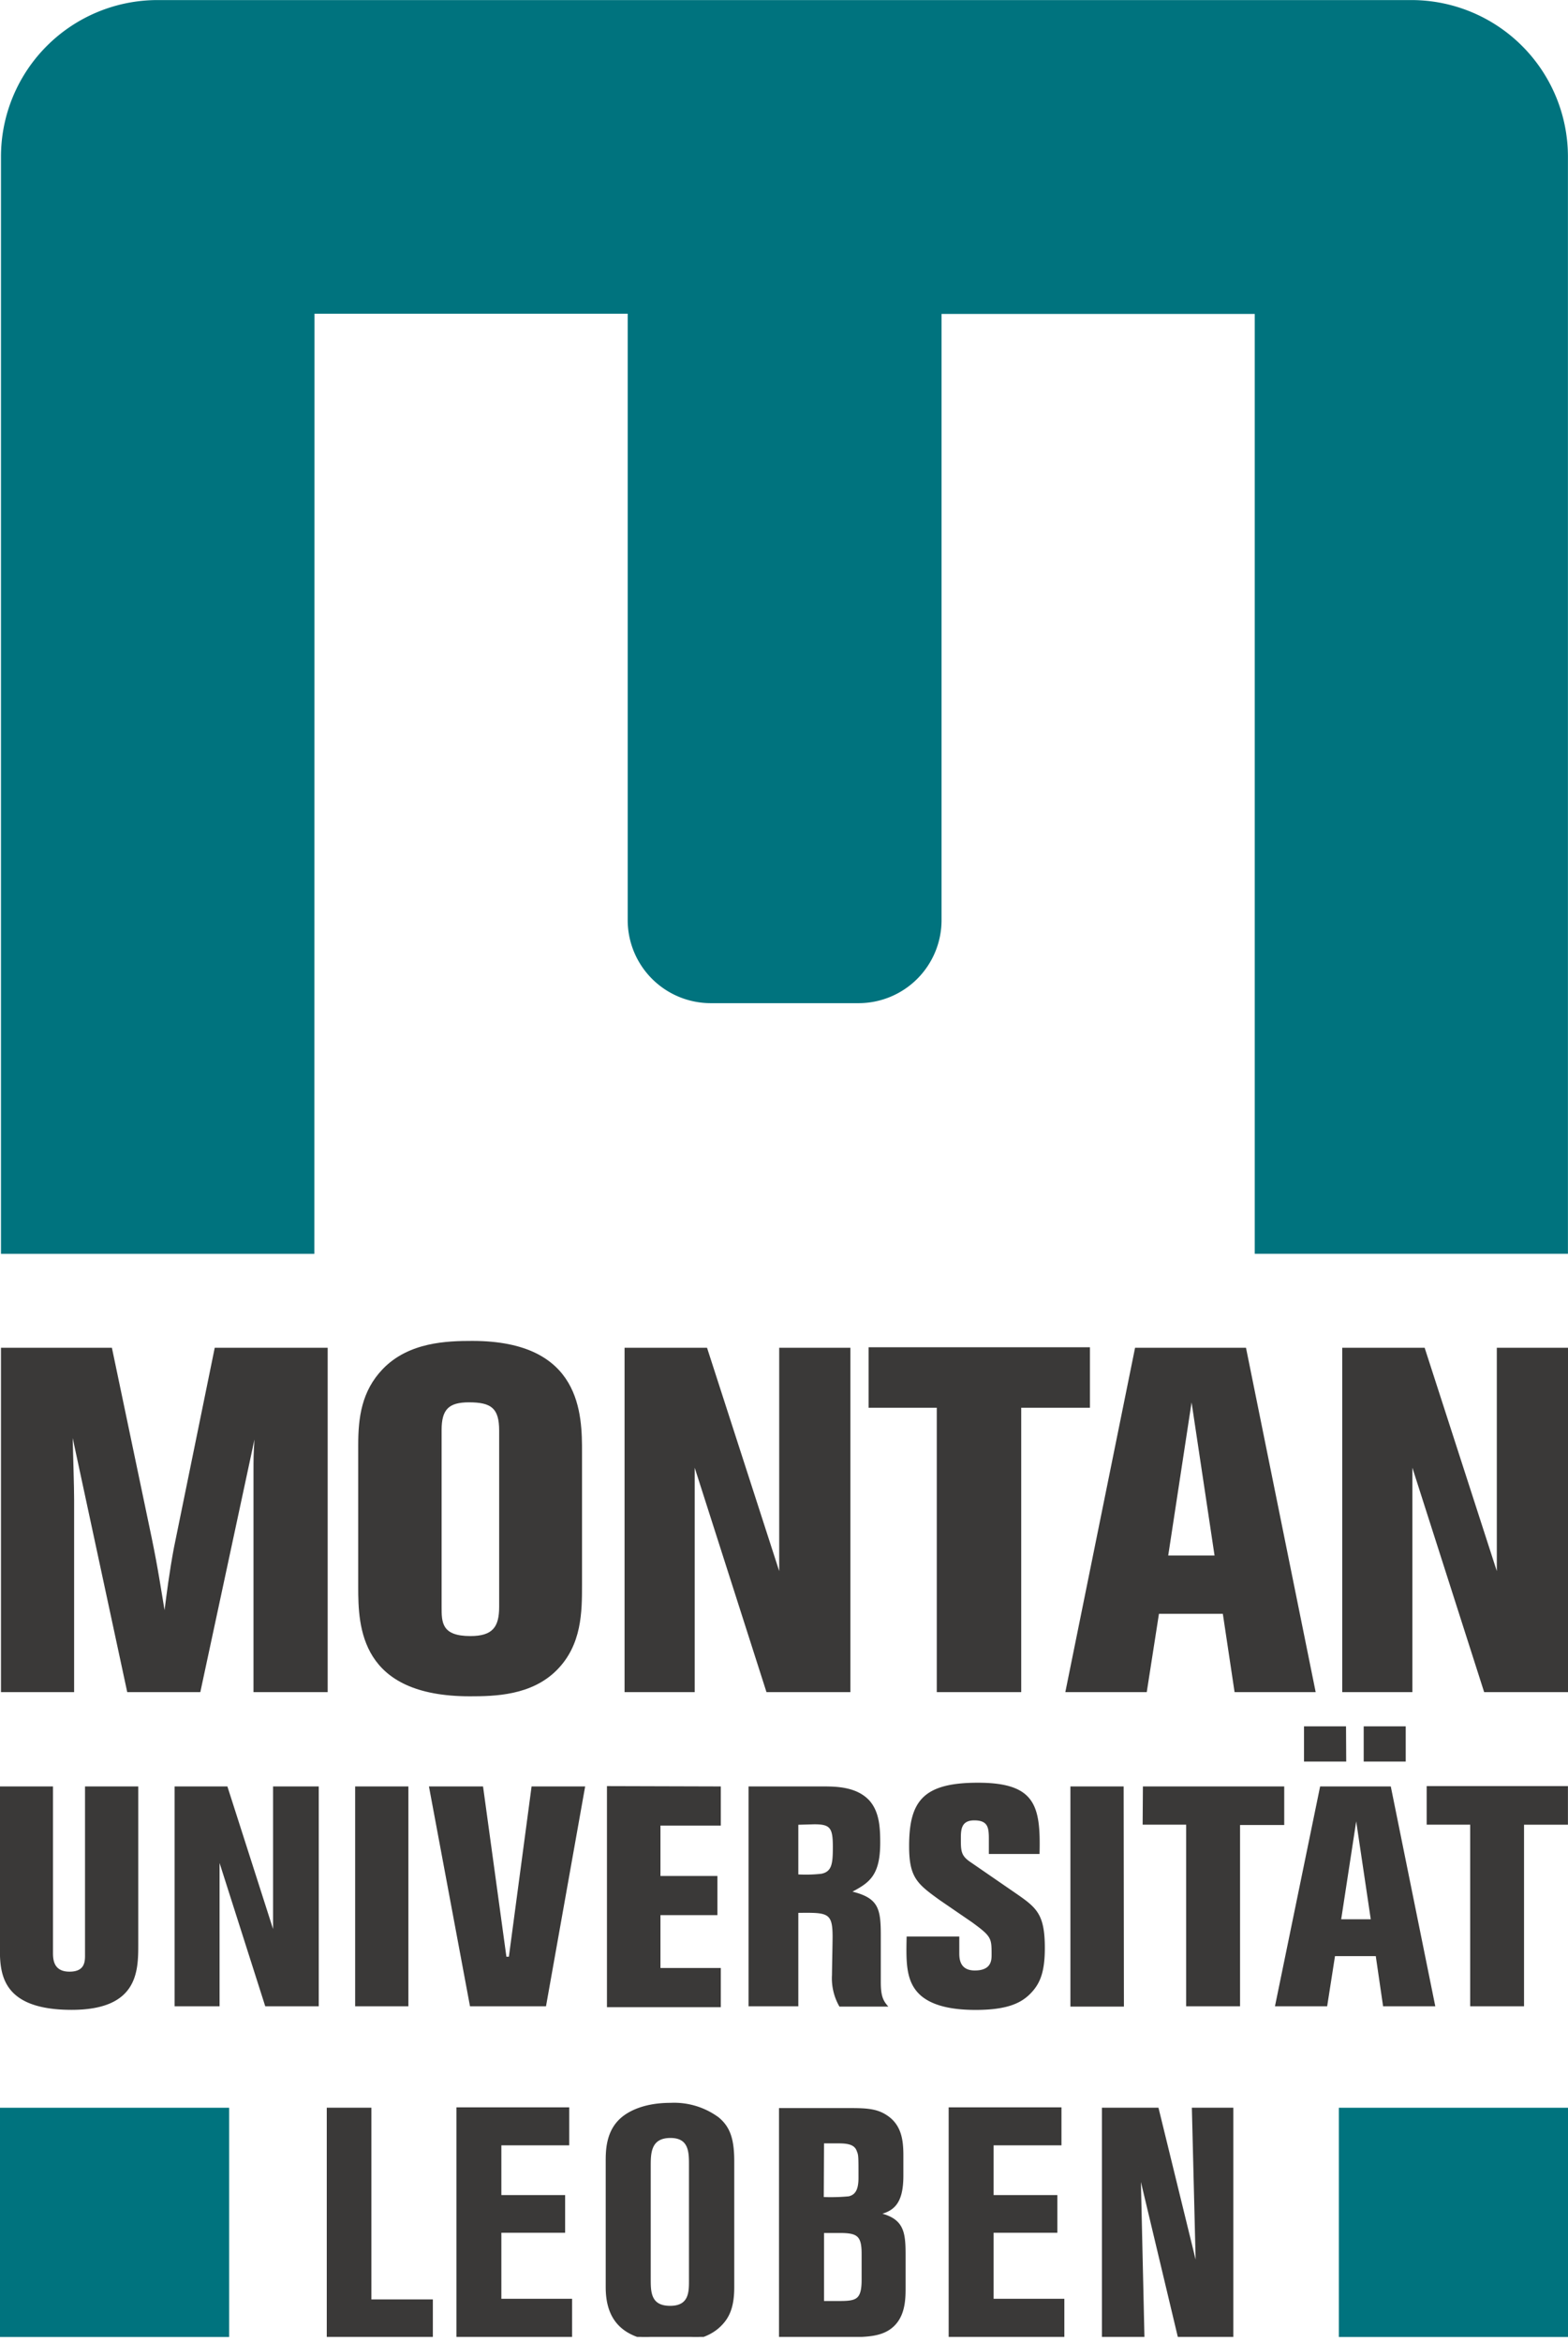
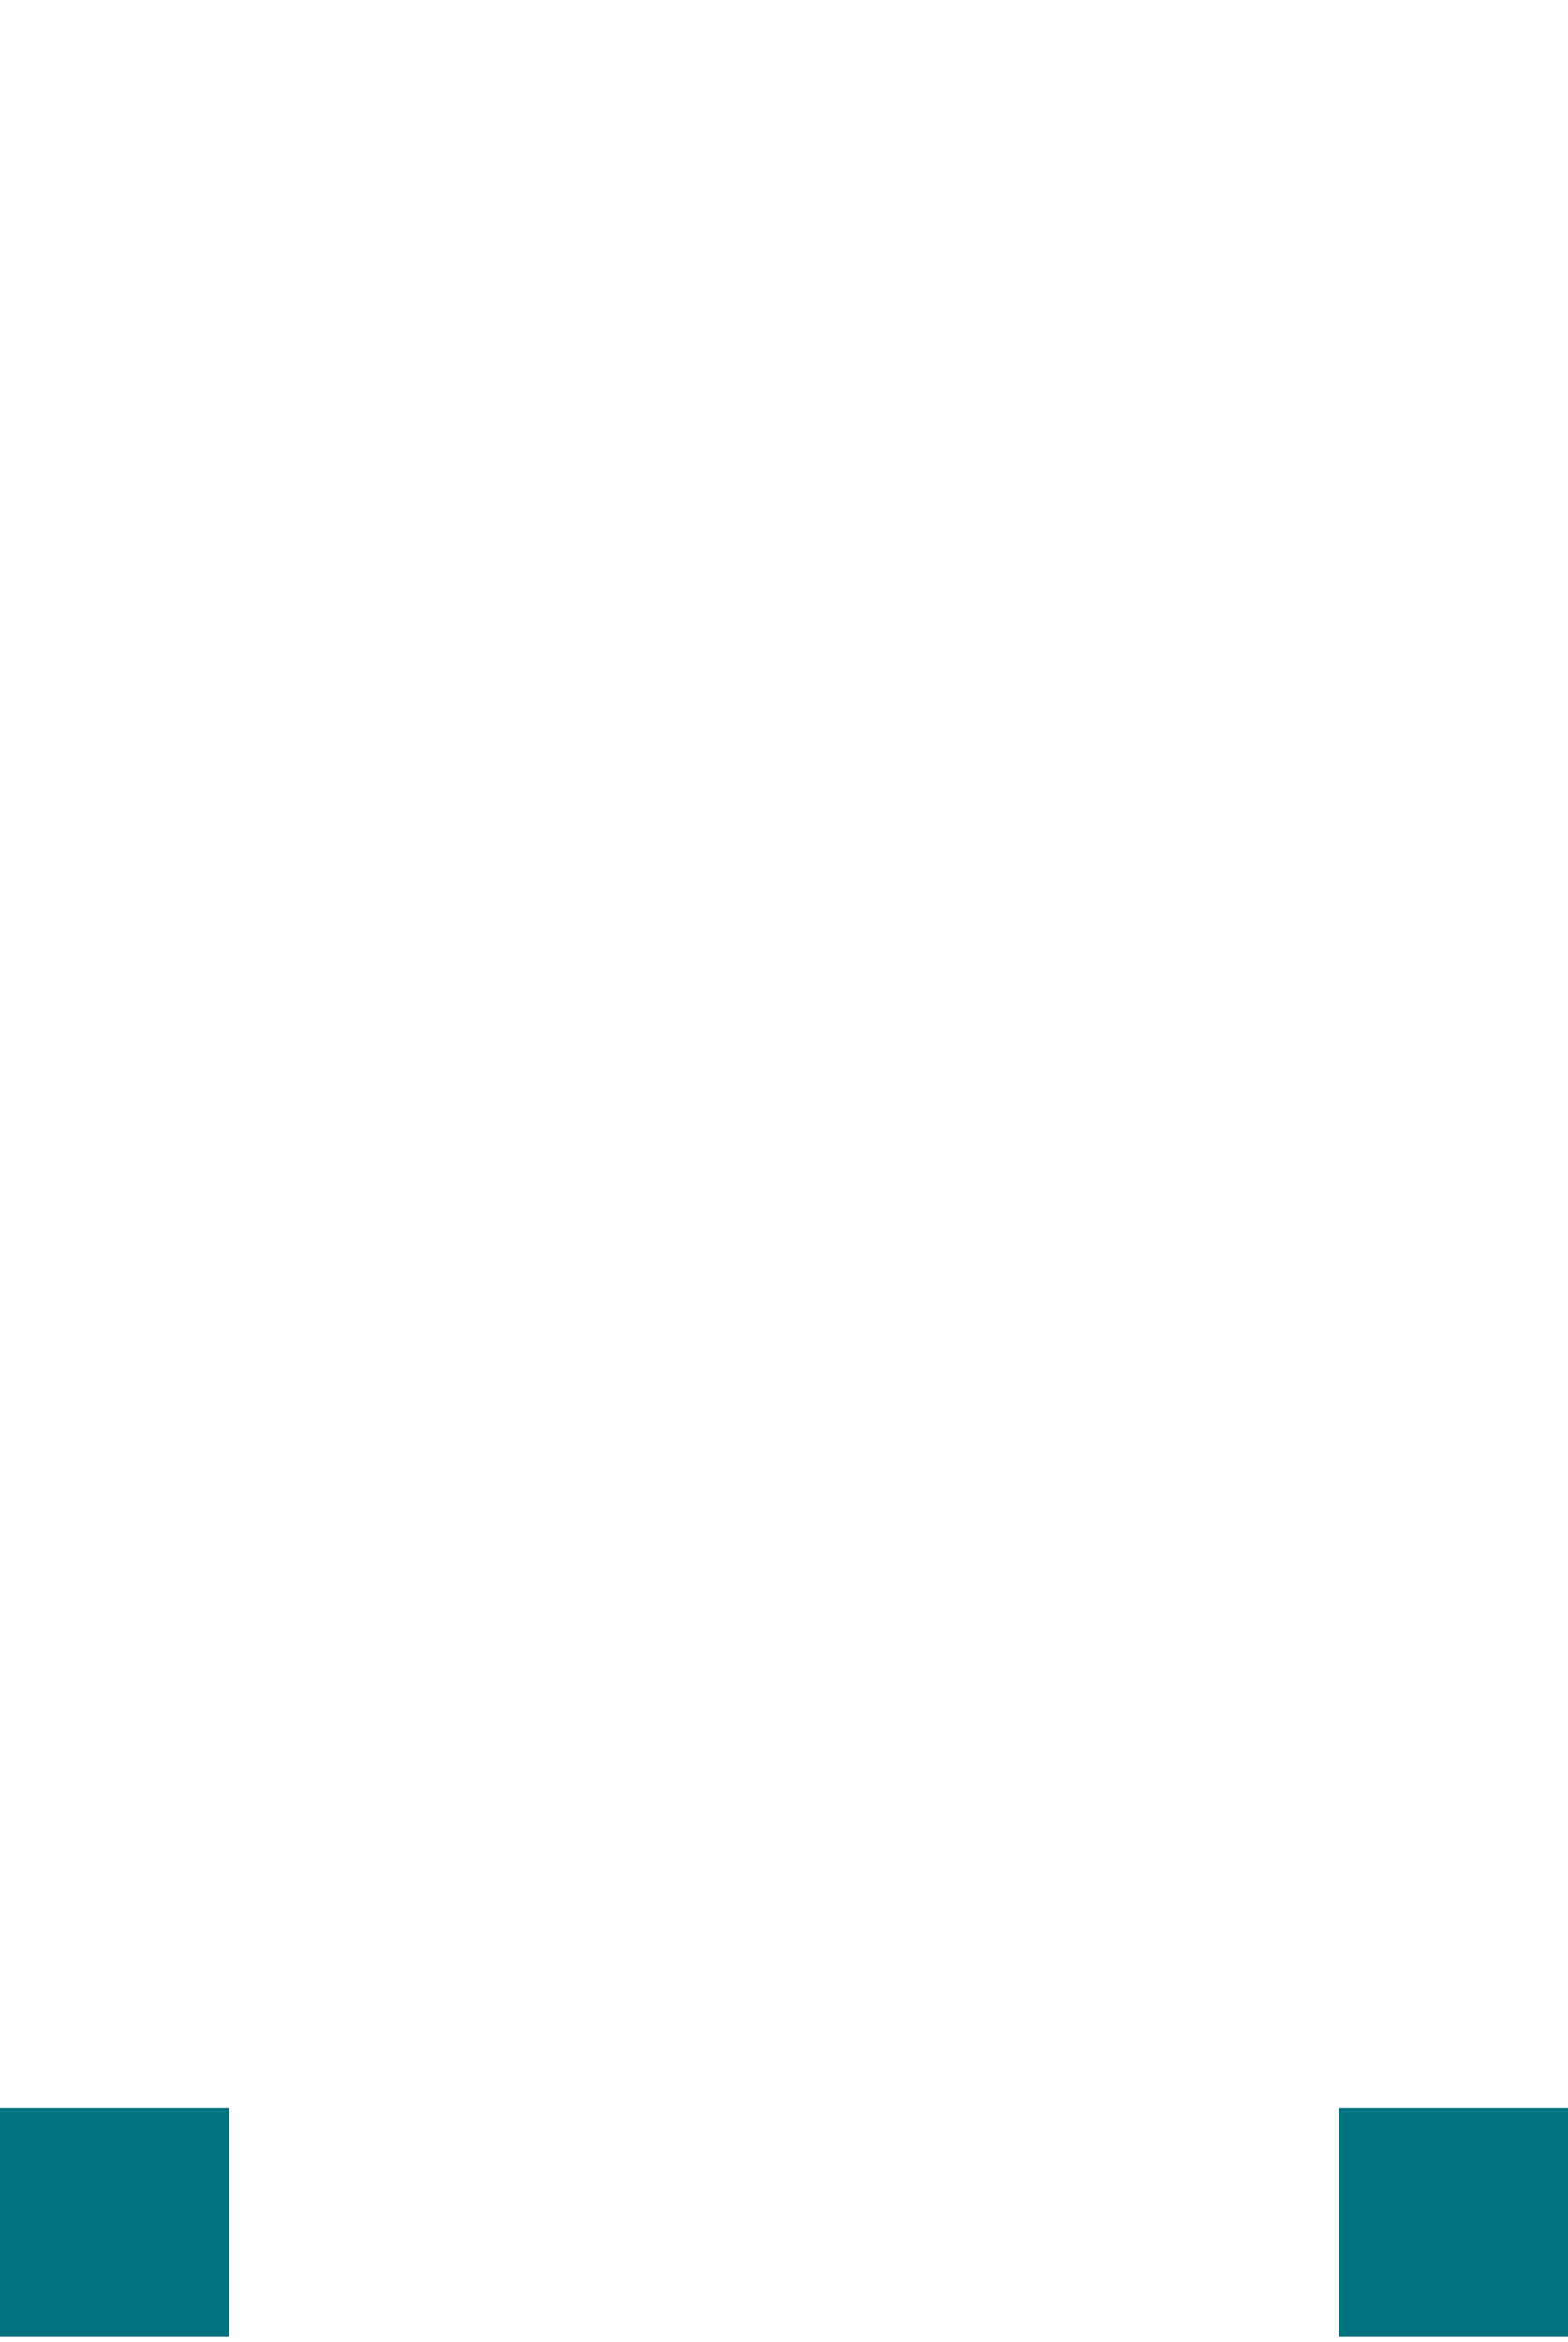
<svg xmlns="http://www.w3.org/2000/svg" id="Ebene_1" data-name="Ebene 1" viewBox="0 0 240.31 358.81">
  <defs>
    <style>.cls-1,.cls-5{fill:none;}.cls-2{clip-path:url(#clip-path);}.cls-3{fill:#3a3938;}.cls-4{fill:#00737e;}.cls-5{stroke:#3a3938;stroke-miterlimit:2.37;stroke-width:0.52px;}</style>
    <clipPath id="clip-path" transform="translate(-3.15 -3.81)">
-       <rect class="cls-1" x="3.15" y="3.8" width="240.31" height="358.06" />
-     </clipPath>
+       </clipPath>
  </defs>
  <g class="cls-2">
    <path class="cls-3" d="M232.55,210.31h10.91v52.76H230.61l-11-34.38v34.38H208.86V210.31h12.63l11.06,34.22Zm-46.78,8.37-3.58,23.46h7.1Zm-8.66-8.37h17l10.68,52.76H192.36l-1.8-12h-9.79l-1.87,12H166.42Zm-40.84-.08h33.92v9.27H159.66v43.57H146.72V219.5H136.27Zm-13.7.08h10.91v52.76H120.62l-11-34.38v34.38H98.87V210.31h12.64l11.06,34.22ZM70.83,250c0,2.4,0,4.48,4.41,4.48,3.44,0,4.41-1.41,4.41-4.48V223c0-3.43-1.2-4.33-4.63-4.33-3.14,0-4.19,1.12-4.19,4.26ZM58.05,225.18c0-4.18.52-8.22,3.74-11.59,4-4.18,9.93-4.33,13.75-4.33,16.81,0,16.81,11.36,16.81,17.11v20.18c0,4.18,0,9.27-3.88,13.16s-9.5,4-13.31,4c-16.81,0-17.11-10.61-17.11-16.74Zm-4.68-14.87v52.76H42V229.51c0-2.39,0-2.84.15-5.15l-8.3,38.71H22.65l-8.36-38.93c.07,3,.22,7.39.22,9.48v29.45H3.3V210.31h17l5.15,24.59c1.58,7.47,1.72,8.29,2.92,15.61.3-2.39.74-5.83,1.42-9.48l6.27-30.72Z" transform="translate(-3.15 -3.81)" />
    <path class="cls-3" d="M221.8,277.47h21.65v5.91h-6.73V311.2h-8.25V283.38H221.8Zm-9.65-9.16h6.44v5.4h-6.44ZM211,282.87l-2.3,15h4.53Zm-1.53-9.16H203v-5.4h6.44Zm-4,3.81H216.3l6.82,33.68h-8L214,303.52h-6.25l-1.2,7.68h-8Zm-27.16,0h21.66v5.91H193.2V311.2h-8.26V283.38h-6.67Zm-2.91,33.73H167.2V277.52h8.16Zm-28.24-16.32c-3.43-2.48-4.68-3.44-4.68-8.25,0-6.92,2.15-9.73,10.54-9.73,8.83,0,9.64,3.53,9.45,10.92H154.7v-2.33c0-1.72-.14-2.82-2.24-2.82s-2.05,1.58-2.05,3c0,1.81.1,2.48,1.53,3.43l7,4.82c3.1,2.15,4.34,3.15,4.34,8.3,0,3.67-.72,5.44-2.14,6.92s-3.53,2.57-8.45,2.57c-3.77,0-6.53-.66-8.3-2.1-2.44-2.05-2.38-5.1-2.29-9.15h8.07V303c0,.81,0,2.72,2.38,2.72,2.53,0,2.57-1.57,2.57-2.39,0-2.58,0-2.81-3-5Zm-21.66-11.54V291a21.3,21.3,0,0,0,3.53-.1c1.63-.33,1.76-1.57,1.76-4.14,0-2.92-.42-3.44-2.85-3.44Zm-7.63-5.87h11.45c2.15,0,5.19.09,7.1,2.19,1.49,1.72,1.63,4.06,1.63,6.44,0,5-1.67,6.11-4.25,7.49,4,1,4.34,2.63,4.34,6.73v7.16c0,2.24.43,2.9,1.15,3.72h-7.49a8.66,8.66,0,0,1-1.14-4.87c0-.81.09-4.86.09-5.82,0-3.72-.72-3.72-5.25-3.67V311.2h-7.63Zm-4.25,0v6h-9.25v7.72h8.73v6h-8.73v8.1h9.25v6H96.17V277.47Zm-36.44,0,3.58,26.09h.38l3.48-26.09h8.21l-6,33.68H75.18l-6.29-33.68ZM65.74,311.2H57.58V277.52h8.16ZM45,277.52h7V311.2H43.8l-7-21.95V311.2H29.91V277.52H38L45,299.37Zm-33.73,0V302.9c0,1,0,3,2.53,3s2.38-1.76,2.38-2.86V277.52h8.16v24.23c0,4.15-.09,10-10.21,10-11,0-11-5.82-11-9.73V277.52Z" transform="translate(-3.15 -3.81)" />
    <path class="cls-4" d="M51.33,195.92H3.3V27.82a24,24,0,0,1,24-24H219.45a24,24,0,0,1,24,24l0,168.09h-48v-144h-48v92.88a12.72,12.72,0,0,1-12.72,12.72H112.07a12.73,12.73,0,0,1-12.72-12.72V51.88h-48Z" transform="translate(-3.15 -3.81)" />
    <polygon class="cls-5" points="50.34 357.82 66.08 357.82 66.08 352.57 56.66 352.57 56.66 323.19 50.34 323.19 50.34 357.82" />
    <polygon class="cls-5" points="70.21 357.82 87.42 357.82 87.42 352.47 76.58 352.47 76.58 341.83 86.35 341.83 86.35 336.58 76.58 336.58 76.58 328.44 86.98 328.44 86.98 323.14 70.21 323.14 70.21 357.82" />
    <path class="cls-5" d="M109,353.29c0,1.66,0,4.07-3.14,4.07s-3.24-2.26-3.24-4.22V335.68c0-1.92,0-4.56,3.29-4.56,3.09,0,3.09,2.5,3.09,4.31Zm6.42-18.3c0-3.34-.58-5.15-2.3-6.57a11.26,11.26,0,0,0-7.21-2.16c-3.92,0-6.53,1.23-7.85,2.65-1.76,1.86-1.82,4.46-1.82,5.94v19.37c0,4.41,1.92,8.14,9.72,8.14,2.3,0,5.54-.29,7.6-2.45,1.37-1.38,1.86-3.14,1.86-5.69Z" transform="translate(-3.15 -3.81)" />
    <path class="cls-5" d="M129.18,345.68h2.74c2.71,0,3.54.55,3.54,3.39v4.07c0,3.19-1,3.48-3.63,3.48h-2.65Zm0-13.73h2.55c1.62,0,2.64.3,3,1.42.25.59.25.89.25,4.12,0,1.77-.45,2.8-1.72,3.09a30,30,0,0,1-4.12.1Zm-6.38,29.68h10.94c2.5,0,4.27-.2,5.59-1.08,2.35-1.57,2.35-4.47,2.35-6.33v-4.91c0-3.73-.29-5.54-4.41-6.32,2.45-.49,4.07-1.32,4.07-5.84v-3.09c0-2.36-.29-4.61-2.5-6-1.37-.88-2.85-1-5.3-1H122.8Z" transform="translate(-3.15 -3.81)" />
    <polygon class="cls-5" points="145.65 357.82 162.86 357.82 162.86 352.47 152.02 352.47 152.02 341.83 161.79 341.83 161.79 336.58 152.02 336.58 152.02 328.44 162.42 328.44 162.42 323.14 145.65 323.14 145.65 357.82" />
    <polygon class="cls-5" points="188.76 323.19 182.93 323.19 183.56 348.6 177.34 323.19 169.14 323.19 169.14 357.81 175.13 357.81 174.54 331.87 180.72 357.81 188.76 357.81 188.76 323.19" />
-     <path class="cls-3" d="M53.49,327h6.33v29.39h9.42v5.25H53.49Z" transform="translate(-3.15 -3.81)" />
-     <path class="cls-3" d="M73.31,326.94H90.09v5.3H79.69v8.15h9.76v5.25H79.69v10.64H90.53v5.35H73.31Z" transform="translate(-3.15 -3.81)" />
    <path class="cls-3" d="M115.4,354.22c0,2.55-.49,4.32-1.87,5.69-2.06,2.16-5.29,2.45-7.6,2.45-7.8,0-9.71-3.72-9.71-8.14V334.84c0-1.47,0-4.07,1.81-5.93,1.33-1.43,3.93-2.65,7.85-2.65a11.24,11.24,0,0,1,7.21,2.16c1.72,1.42,2.31,3.23,2.31,6.57ZM109,335.43c0-1.81,0-4.32-3.09-4.32-3.29,0-3.29,2.65-3.29,4.57v17.46c0,2,.1,4.22,3.24,4.22S109,355,109,353.29Z" transform="translate(-3.15 -3.81)" />
    <path class="cls-3" d="M122.75,327H133.5c2.45,0,3.92.15,5.3,1,2.2,1.43,2.5,3.68,2.5,6v3.09c0,4.51-1.62,5.35-4.07,5.84,4.12.78,4.41,2.6,4.41,6.32v4.91c0,1.86,0,4.76-2.35,6.33-1.33.88-3.09,1.08-5.6,1.08H122.75Zm6.38,13.69a29.93,29.93,0,0,0,4.12-.1c1.28-.29,1.72-1.32,1.72-3.09,0-3.24,0-3.53-.25-4.12-.39-1.13-1.42-1.42-3-1.42h-2.55Zm0,15.94h2.65c2.65,0,3.63-.29,3.63-3.48v-4.07c0-2.85-.83-3.39-3.53-3.39h-2.75Z" transform="translate(-3.15 -3.81)" />
    <path class="cls-3" d="M148.7,326.94h16.78v5.3h-10.4v8.15h9.76v5.25h-9.76v10.64h10.84v5.35H148.7Z" transform="translate(-3.15 -3.81)" />
    <path class="cls-3" d="M191.82,361.63h-8l-6.19-25.95.59,25.95h-6V327h8.19l6.23,25.42L186,327h5.84Z" transform="translate(-3.15 -3.81)" />
  </g>
  <rect class="cls-4" y="322.94" width="35.12" height="35.12" />
  <rect class="cls-4" x="205.19" y="322.94" width="35.12" height="35.12" />
</svg>